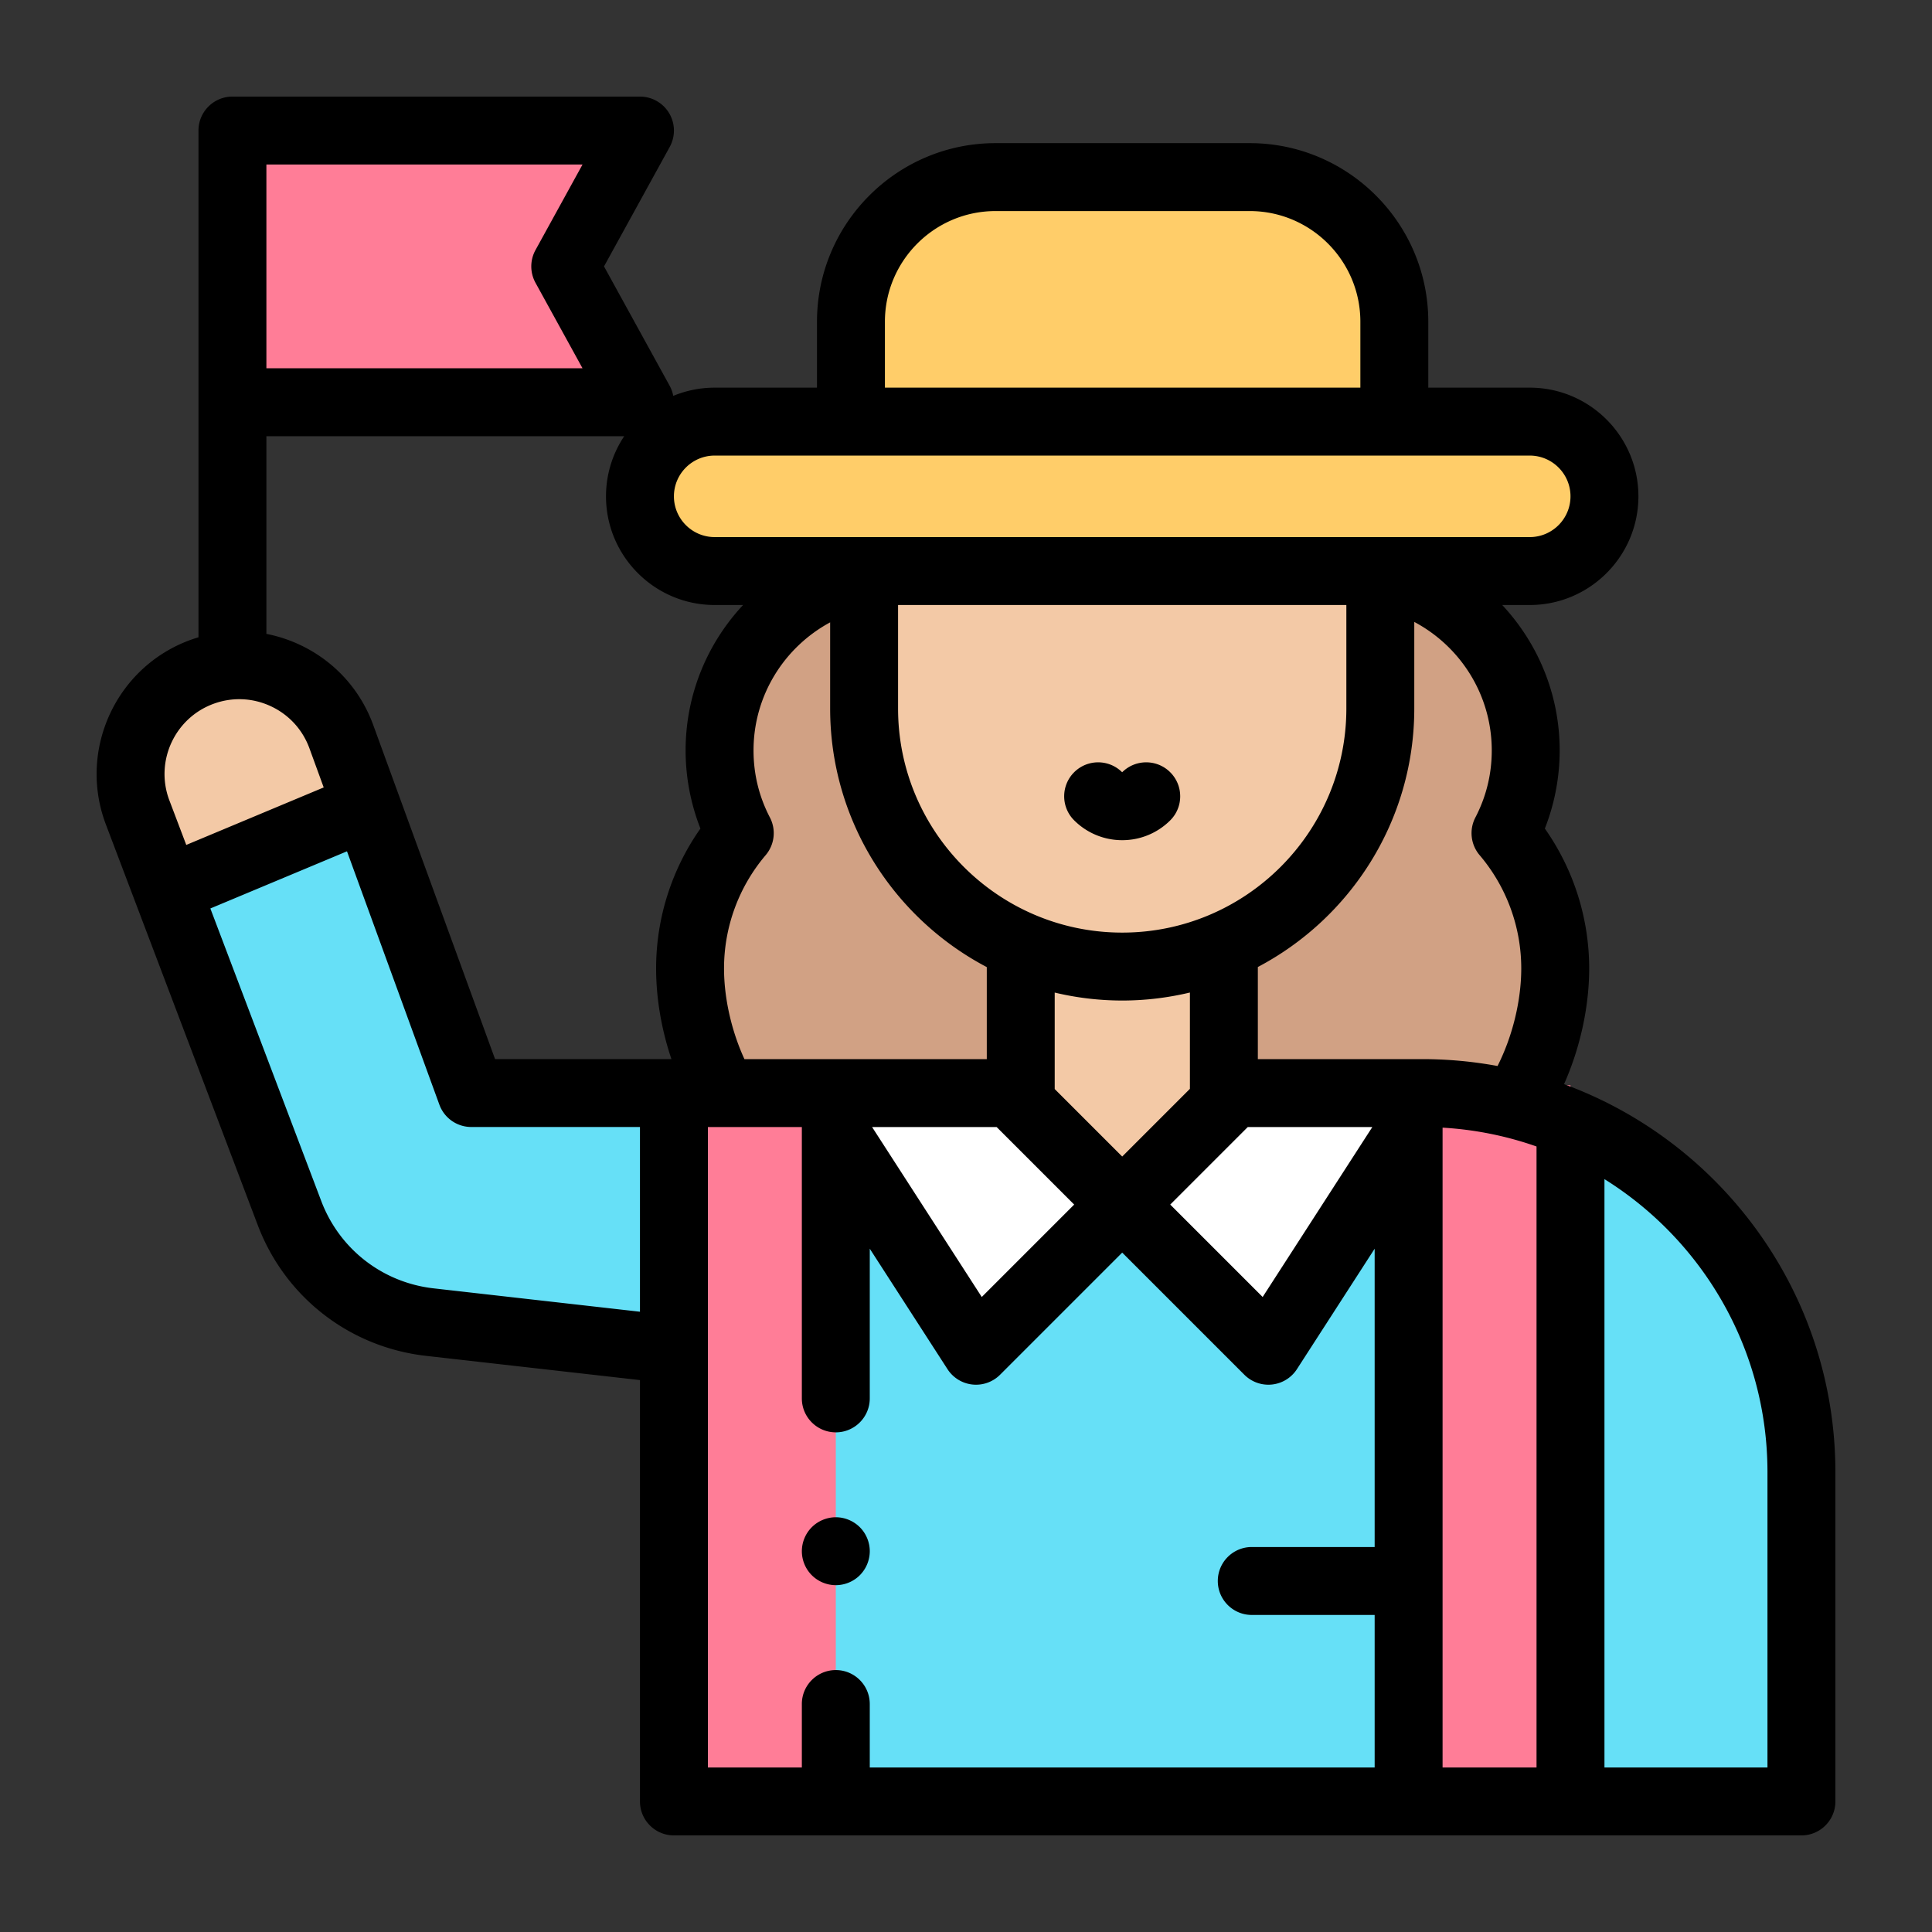
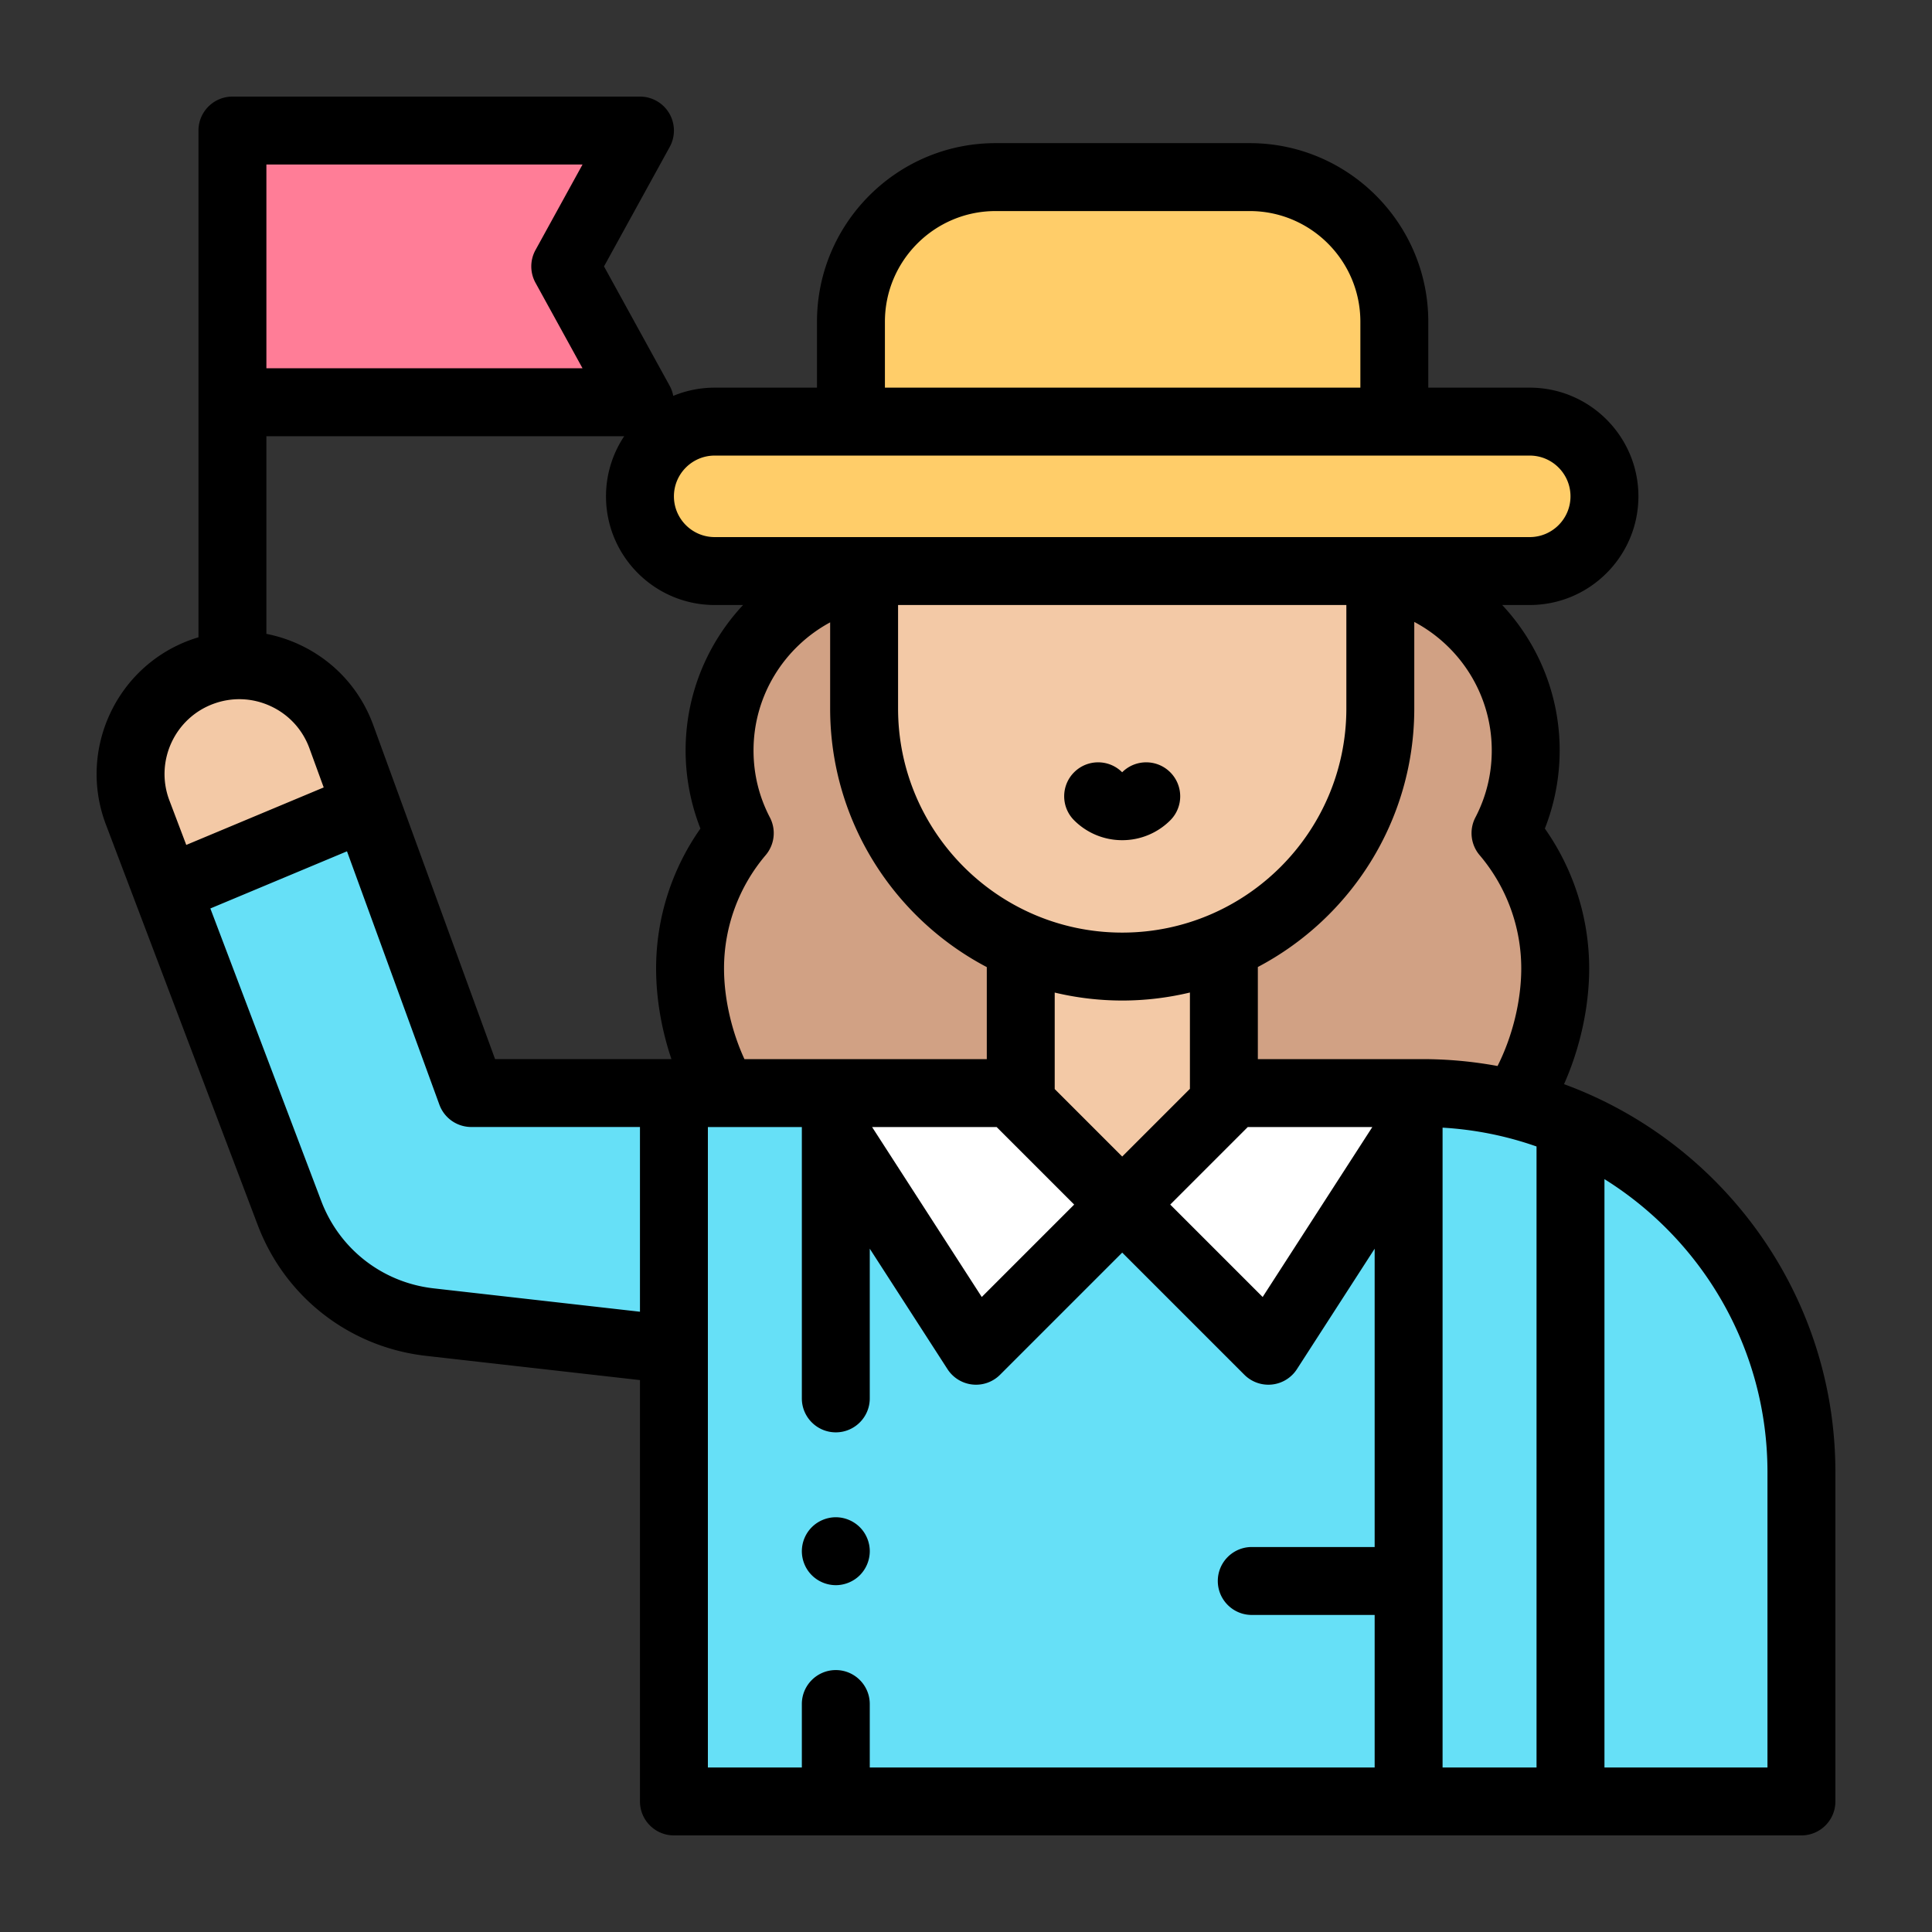
<svg xmlns="http://www.w3.org/2000/svg" version="1.1" width="512" height="512" x="0" y="0" viewBox="0 0 512 512" style="enable-background:new 0 0 512 512" xml:space="preserve" class="">
  <rect x="0" y="0" width="512" height="512" fill="#333333" stroke="none" />
  <g transform="matrix(0.9,0,0,0.9,25.6,25.6)">
    <path fill="#ff7d97" d="M159.997 90h-120V10h120l-22 40z" opacity="1" data-original="#ff7d97" />
    <path fill="#d1a184" d="M411.268 304.333c11.257-11.148 18.23-30.54 18.23-47.634 0-15.189-5.516-29.082-14.639-39.813a52.577 52.577 0 0 0 5.952-24.354c0-29.176-23.652-52.828-52.828-52.828H236.265c-29.176 0-52.828 23.652-52.828 52.828a52.583 52.583 0 0 0 5.952 24.354c-9.123 10.731-14.639 24.624-14.639 39.813 0 17.095 6.973 36.486 18.23 47.634z" opacity="1" data-original="#d1a184" class="" />
    <path fill="#66e0f7" d="M390.374 293.421h-58.44V256h-59.813v37.421h-92.125l.002-.015h-69.67l-38.26-104.92c-6.055-16.604-24.421-25.156-41.026-19.101-16.604 6.055-25.155 24.423-19.101 41.026l44.857 118.334a50.236 50.236 0 0 0 41.32 32.11L169.997 369v133h332v-96.956c0-61.648-49.975-111.623-111.623-111.623z" opacity="1" data-original="#66e0f7" />
-     <path fill="#ff7d97" d="M169.997 291.125h47.667V499h-47.667zM433.997 499H386.33V291.125h47.667z" opacity="1" data-original="#ff7d97" />
    <path fill="#f3c9a6" d="m79.731 209.499-7.662-21.013c-6.055-16.604-24.421-25.156-41.026-19.101-16.604 6.055-25.155 24.423-19.101 41.026l8.836 23.308z" opacity="1" data-original="#f3c9a6" class="" />
    <path fill="#ffffff" d="m393.997 293.421-48.958 75.871-43.042-43.042 29.937-32.829z" opacity="1" data-original="#ffffff" />
    <path fill="#ffffff" d="m209.997 293.421 48.958 75.871 43.042-43.042-29.938-32.829z" opacity="1" data-original="#ffffff" />
    <path fill="#f3c9a6" d="m272.122 296.375 29.875 29.875 29.937-29.937V256h-59.812z" opacity="1" data-original="#f3c9a6" class="" />
    <path fill="#f3c9a6" d="M225.997 125.539v54.628c0 41.974 34.026 76 76 76s76-34.026 76-76v-53z" opacity="1" data-original="#f3c9a6" class="" />
    <path fill="#ffcd69" d="M421.997 95.704h-240c-12.15 0-22 9.85-22 22s9.85 22 22 22h240c12.15 0 22-9.85 22-22s-9.85-22-22-22z" opacity="1" data-original="#ffcd69" />
    <path fill="#ffcd69" d="M339.539 23.704h-74.831c-23.519 0-42.584 19.066-42.584 42.584v29.416h160V66.289c0-23.519-19.066-42.585-42.585-42.585z" opacity="1" data-original="#ffcd69" />
    <path d="M432.095 290.795c4.719-10.63 7.403-22.685 7.403-34.096a71.542 71.542 0 0 0-13.052-41.168 63.056 63.056 0 0 0 4.365-22.999c0-16.54-6.435-31.597-16.919-42.828h8.104c17.645 0 32-14.355 32-32s-14.355-32-32-32h-29.873V66.289c0-28.995-23.59-52.585-52.585-52.585h-74.831c-28.995 0-52.584 23.59-52.584 52.585v19.415h-30.127a31.82 31.82 0 0 0-12.198 2.421 9.935 9.935 0 0 0-1.041-2.945L149.41 50l19.349-35.181a10.001 10.001 0 0 0-.153-9.909A10.002 10.002 0 0 0 159.998 0h-120c-5.522 0-10 4.478-10 10v149.209a42.39 42.39 0 0 0-2.38.782c-21.758 7.934-33.004 32.09-25.069 53.847l.044.119L47.45 332.291c8.035 21.197 27.02 35.95 49.544 38.502l63.004 7.138V502c0 5.522 4.478 10 10 10h332c5.522 0 10-4.478 10-10v-96.956c-.001-52.413-33.328-97.188-79.903-114.249zm-241.336-7.373c-3.805-8.285-6.009-17.919-6.009-26.723a51.528 51.528 0 0 1 12.258-33.337 10 10 0 0 0 1.251-11.095c-3.2-6.146-4.822-12.785-4.822-19.735 0-16.288 9.141-30.478 22.561-37.718v25.353c0 33.035 18.733 61.762 46.125 76.161v27.094zm177.224-133.718h.014v30.462c0 36.393-29.607 66-66 66s-66-29.607-66-66V149.71c.09 0 .178-.007.268-.007h131.718zM321.934 292.17l-19.938 19.938-19.875-19.875v-28.409a85.851 85.851 0 0 0 19.875 2.344c6.864 0 13.534-.832 19.938-2.358zm-56.908 11.252 22.828 22.828-27.213 27.213-32.291-50.041zm73.942 0h36.675l-32.29 50.041-27.213-27.213zm57.362.179c9.642.56 18.925 2.471 27.667 5.545V492H396.33zm16.187-18.153a121.799 121.799 0 0 0-22.143-2.026h-48.439v-27.126c27.358-14.41 46.063-43.119 46.063-76.129v-25.483c13.557 7.198 22.814 21.459 22.814 37.848 0 6.95-1.622 13.59-4.822 19.735a10 10 0 0 0 1.251 11.095 51.528 51.528 0 0 1 12.258 33.337c-.001 9.579-2.603 20.08-6.982 28.749zM232.124 66.289c0-17.968 14.617-32.585 32.584-32.585h74.831c17.968 0 32.585 14.617 32.585 32.585v19.415h-140zm-50.127 39.415h240c6.617 0 12 5.383 12 12s-5.383 12-12 12h-240c-6.617 0-12-5.383-12-12s5.383-12 12-12zM49.997 20h93.087l-13.849 25.181a9.998 9.998 0 0 0 0 9.639L143.084 80H49.997zm105.36 80a31.813 31.813 0 0 0-5.36 17.704c0 17.645 14.355 32 32 32h8.358c-10.484 11.231-16.919 26.289-16.919 42.828 0 7.86 1.497 15.7 4.365 22.999a71.542 71.542 0 0 0-13.052 41.168c0 8.829 1.589 18.042 4.51 26.707h-51.933L81.463 185.06c-3.843-10.54-11.561-18.953-21.73-23.688a42.323 42.323 0 0 0-9.736-3.172V100zM34.468 178.78c5.521-2.013 11.496-1.756 16.823.724s9.369 6.887 11.383 12.408l4.197 11.509-40.468 16.927-5.086-13.417C17.2 195.549 23.09 182.93 34.468 178.78zM66.15 325.201 33.496 239.06l40.234-16.83 27.204 74.602a10 10 0 0 0 9.395 6.574h49.668v54.396l-60.752-6.883c-15.047-1.703-27.728-11.558-33.095-25.718zm113.847-21.779h27.667v79.897c0 5.522 4.478 10 10 10s10-4.478 10-10v-44.076l22.889 35.471a10 10 0 0 0 15.474 1.649l35.971-35.971 35.971 35.971a10.004 10.004 0 0 0 8.131 2.872 10 10 0 0 0 7.343-4.521l22.889-35.471v87.843h-36.187c-5.522 0-10 4.478-10 10s4.478 10 10 10h36.187V492H227.664v-18.682c0-5.522-4.478-10-10-10s-10 4.478-10 10V492h-27.667zm312 188.578h-48V318.76c28.795 17.96 48 49.919 48 86.284z" fill="#000000" opacity="1" data-original="#000000" class="" />
    <path d="M301.997 218.953a19.96 19.96 0 0 0 14.156-5.854c3.905-3.905 3.892-10.237-.014-14.143-3.906-3.904-10.252-3.903-14.156 0-3.906-3.904-10.236-3.904-14.143 0-3.905 3.905-3.905 10.237 0 14.143a19.964 19.964 0 0 0 14.157 5.854zM217.667 438.319c2.63 0 5.21-1.069 7.07-2.93a10.078 10.078 0 0 0 2.93-7.07c0-2.63-1.07-5.21-2.93-7.069-1.87-1.86-4.44-2.931-7.07-2.931s-5.21 1.07-7.07 2.931a10.029 10.029 0 0 0-2.93 7.069c0 2.631 1.06 5.21 2.93 7.07a10.054 10.054 0 0 0 7.07 2.93z" fill="#000000" opacity="1" data-original="#000000" class="" />
  </g>
</svg>